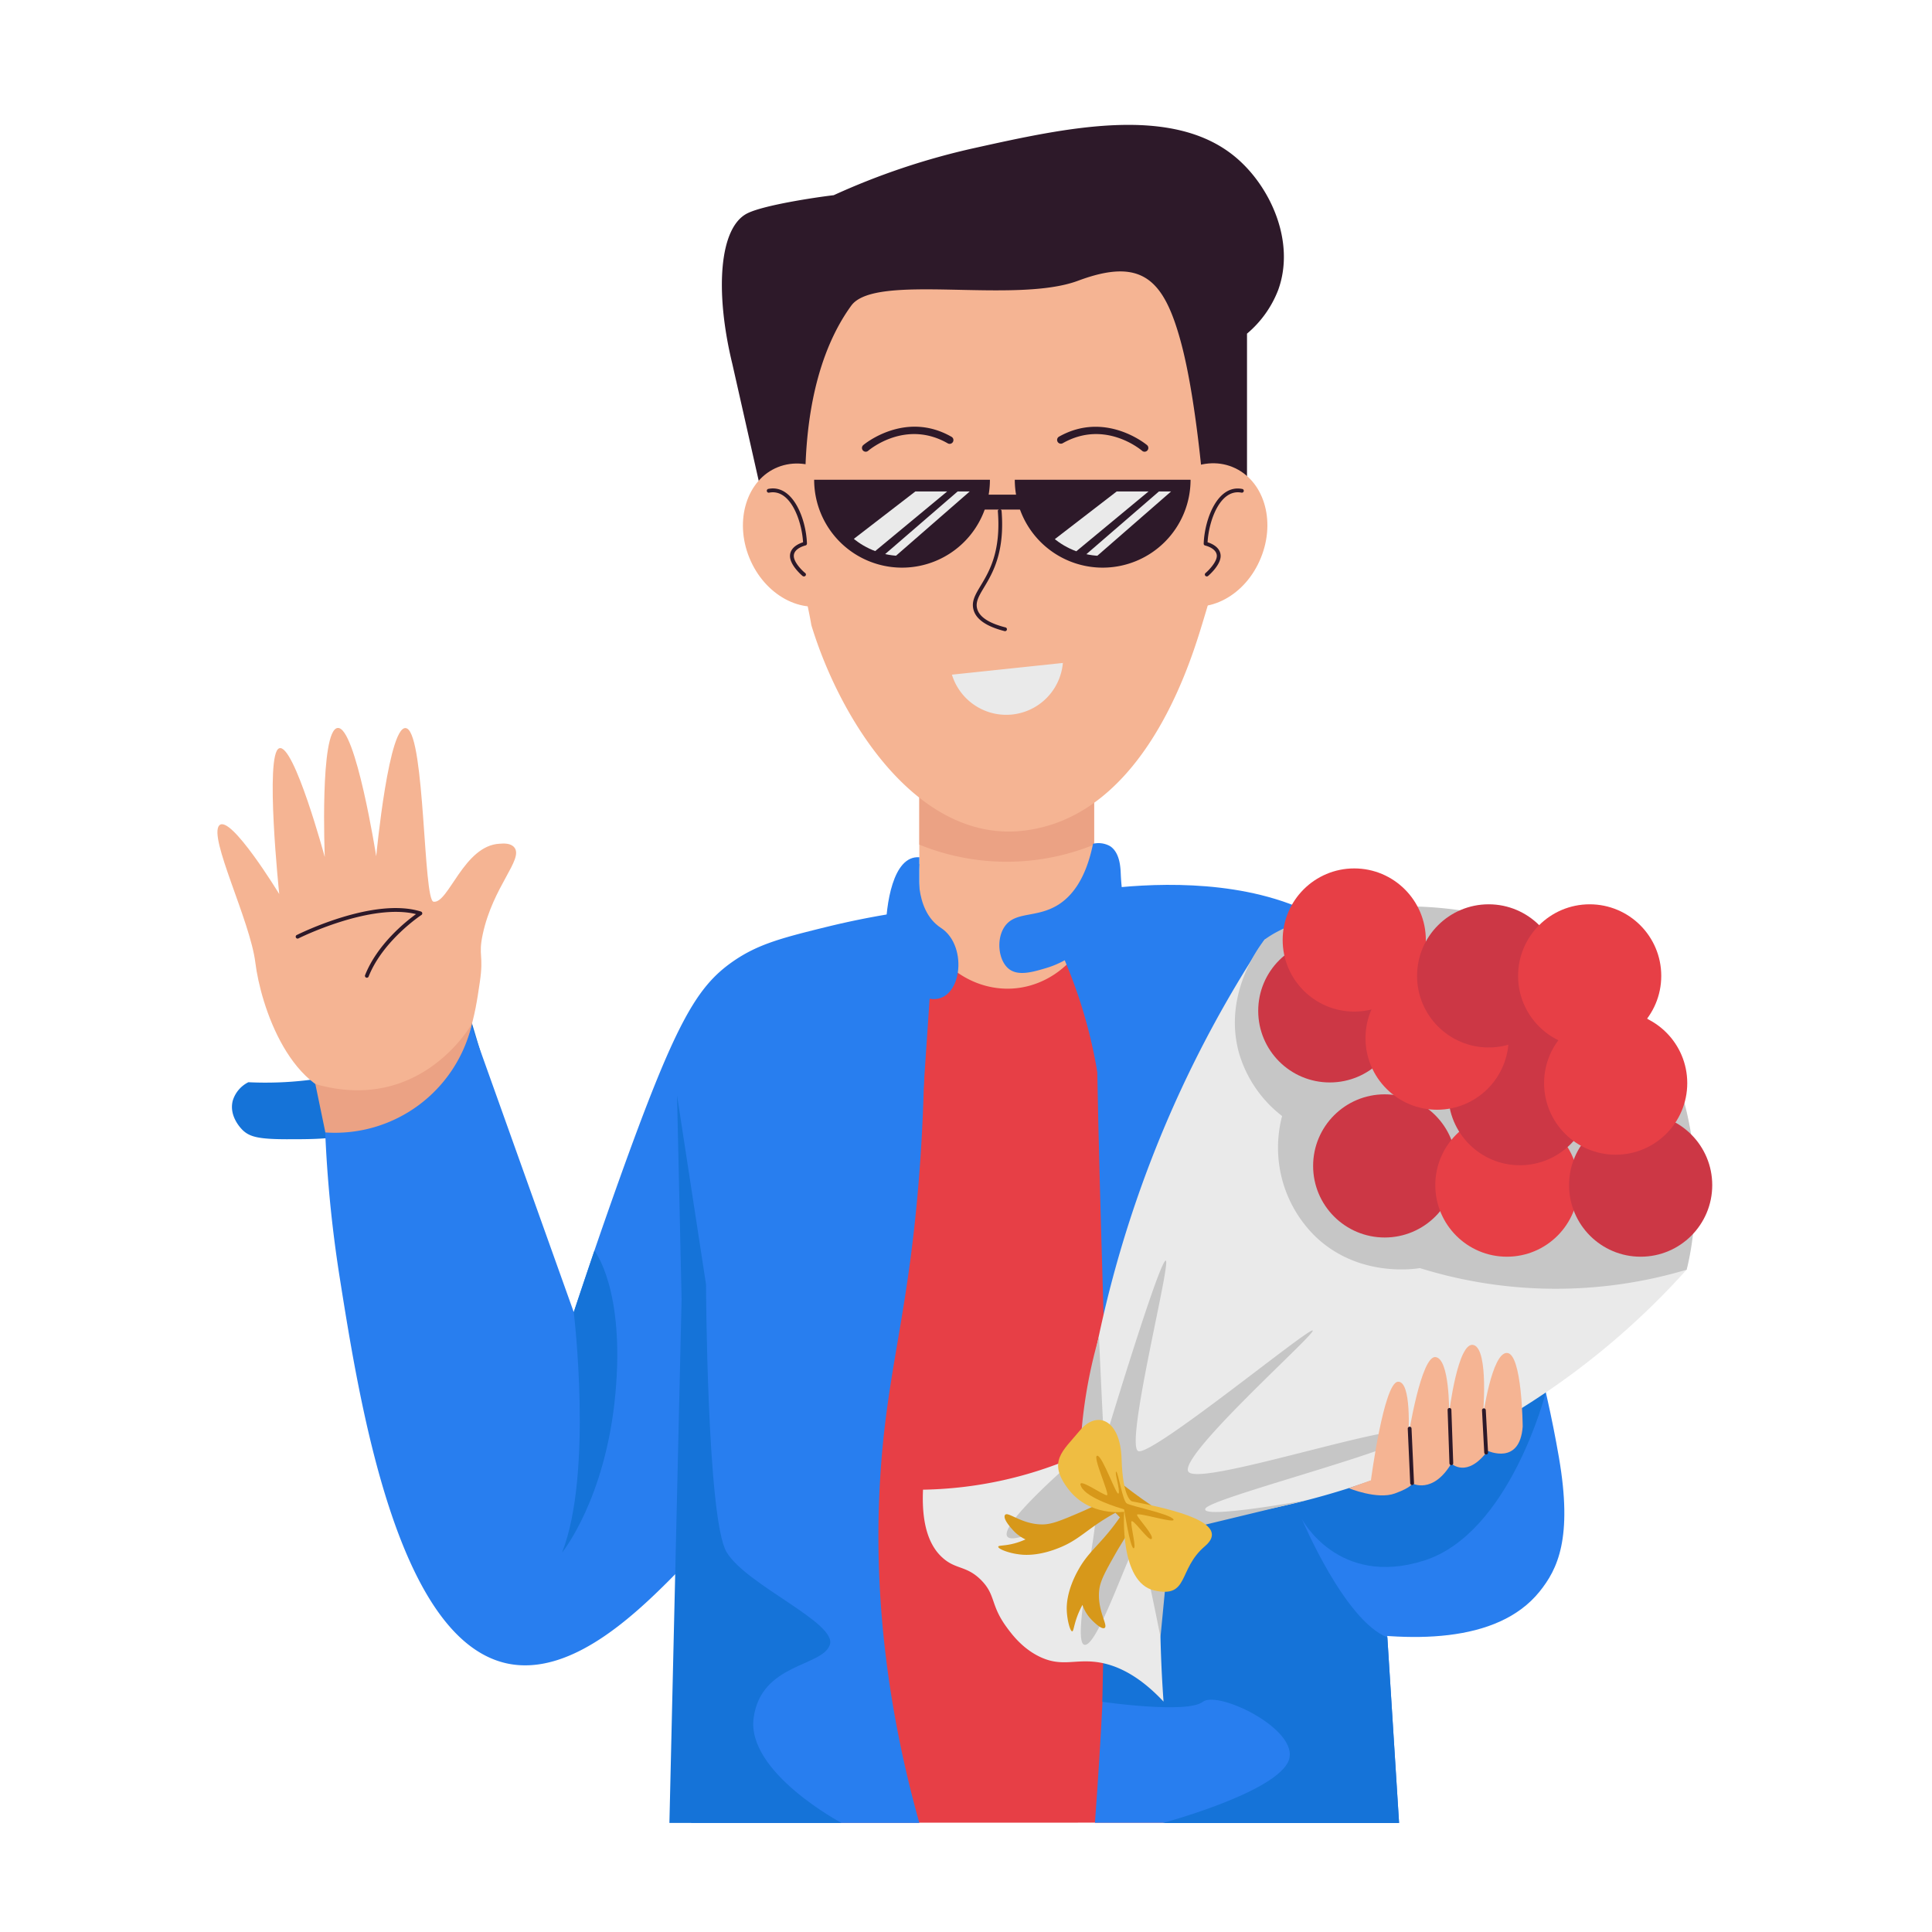
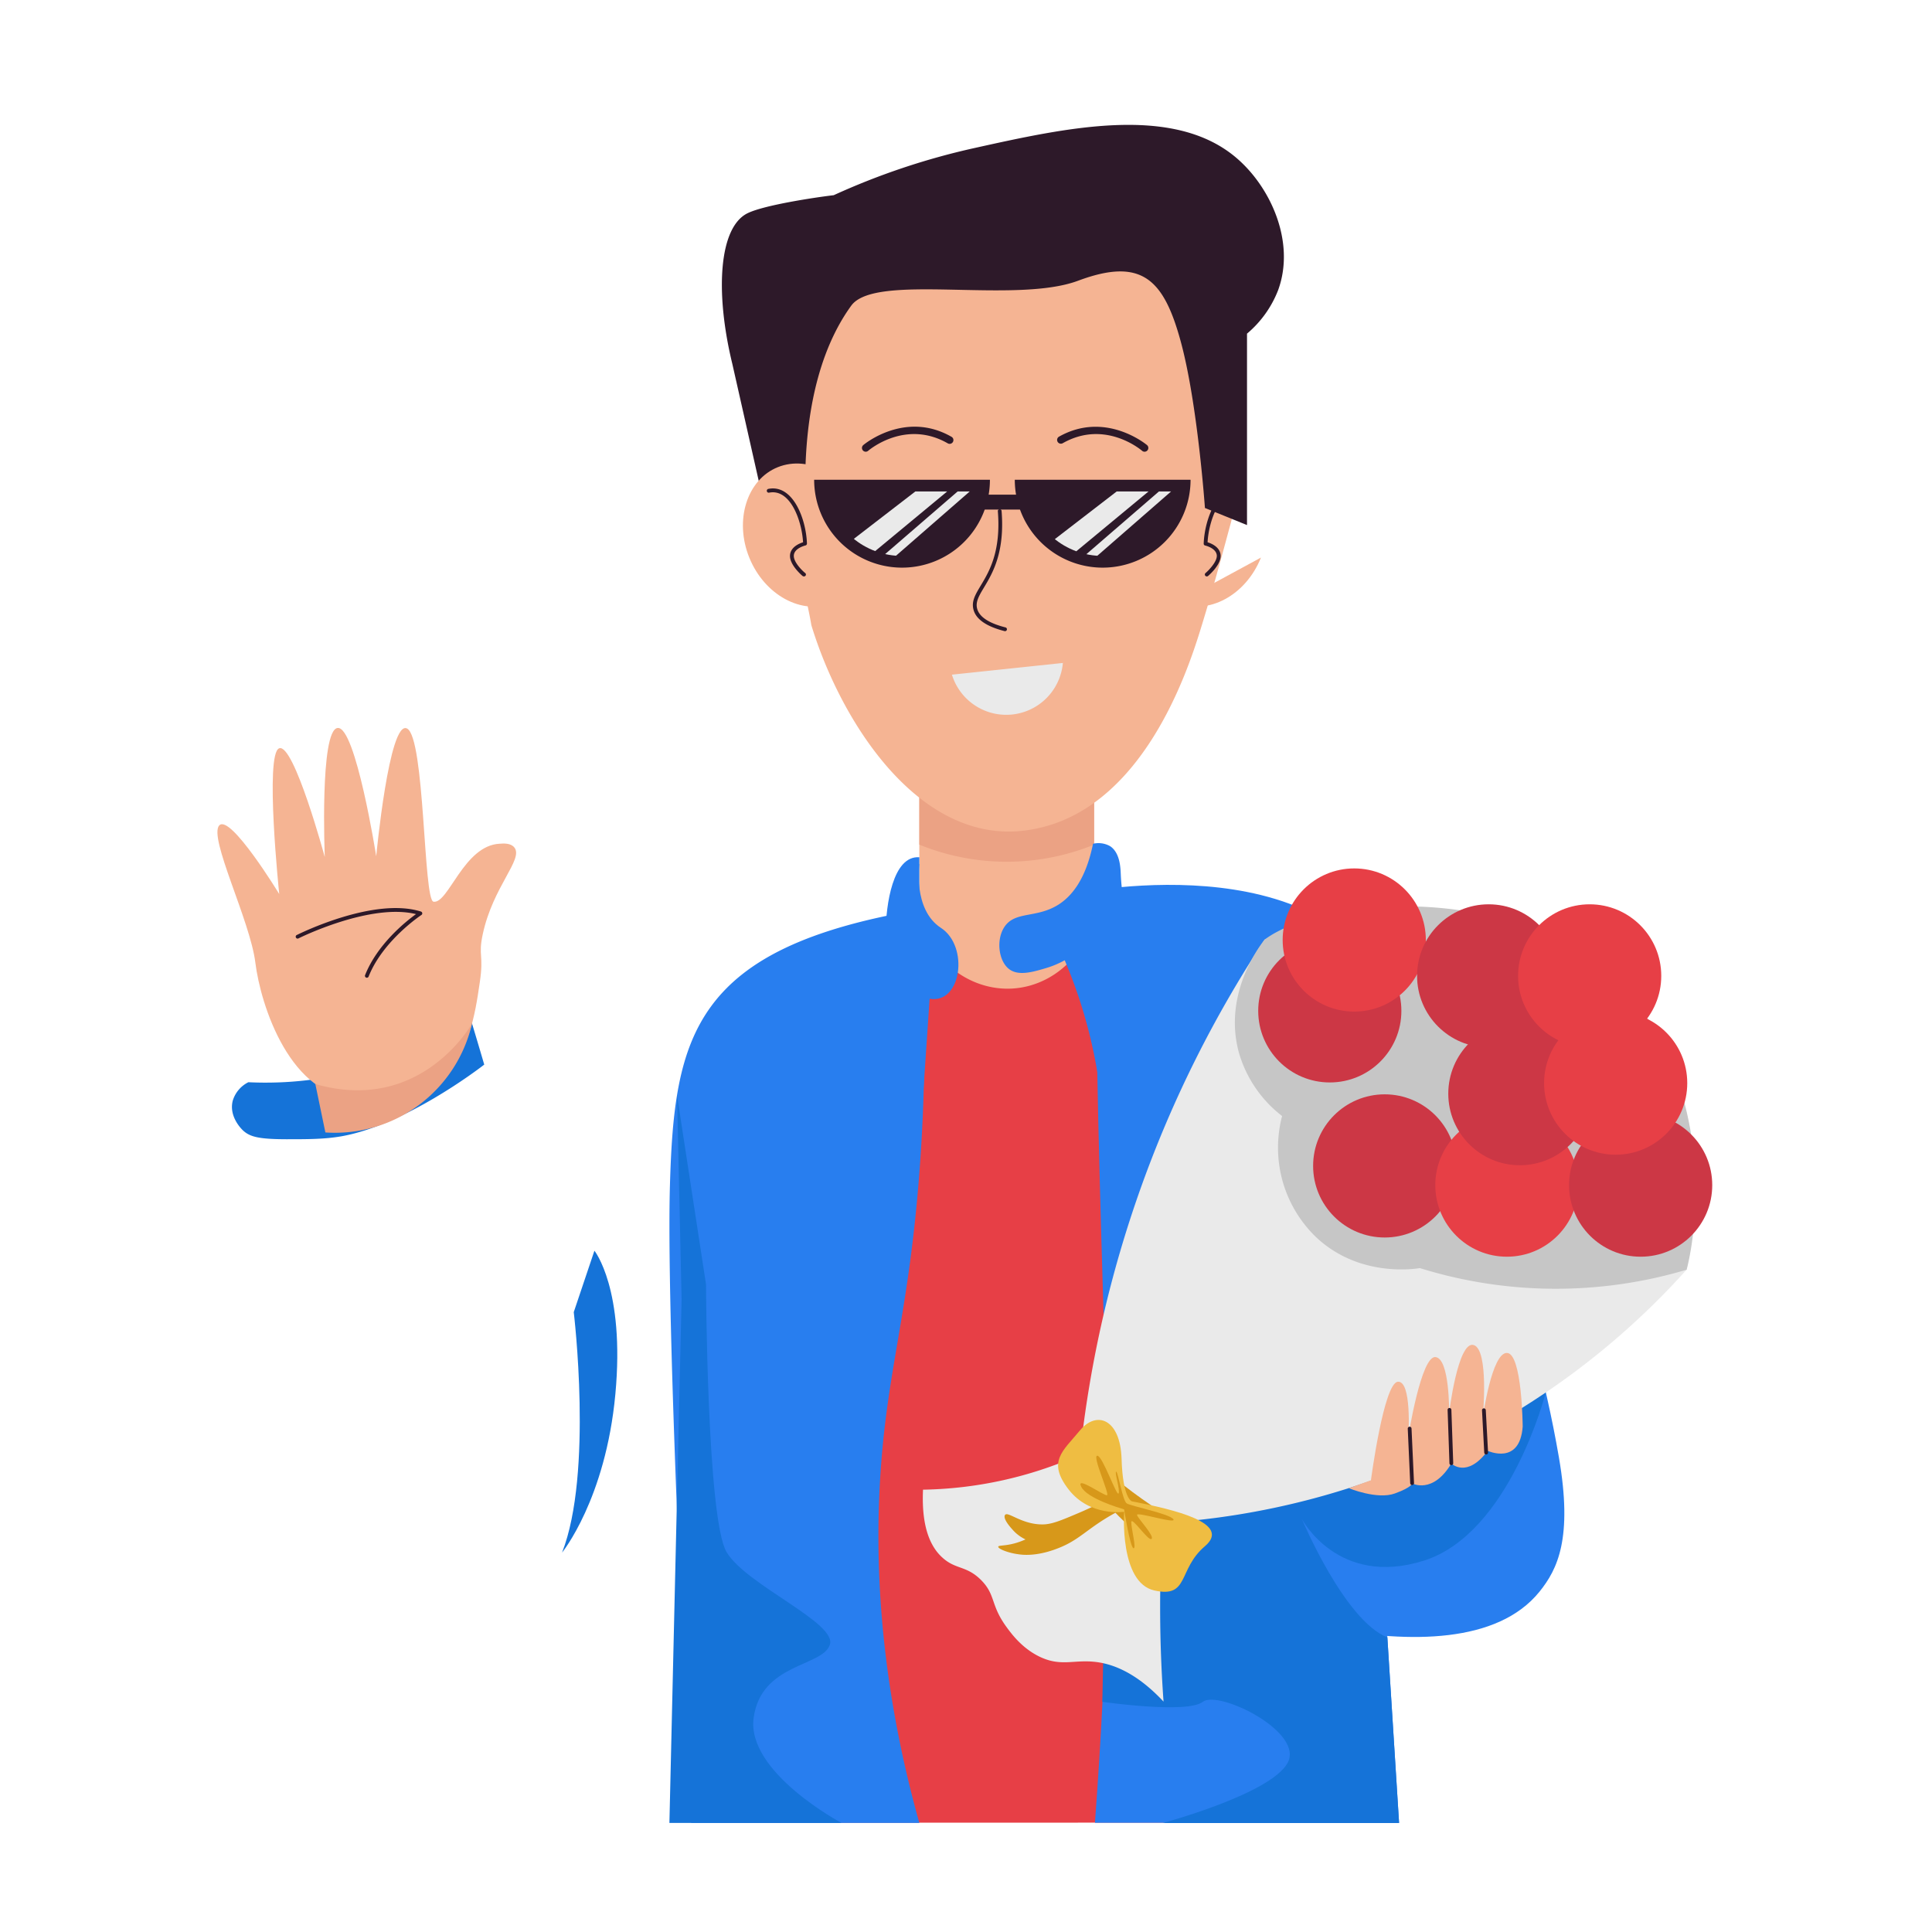
<svg xmlns="http://www.w3.org/2000/svg" viewBox="0 0 512 512">
  <clipPath id="clip-path">
    <path d="m243.63 184.45h46.32v94.1h-46.32z" />
  </clipPath>
  <clipPath id="clip-path-2">
    <path d="m239.05 147.33a20.21 20.21 0 0 1 -20-17.09h39.95a20.21 20.21 0 0 1 -19.95 17.09z" />
  </clipPath>
  <clipPath id="clip-path-3">
    <path d="m292.22 147.33a20.22 20.22 0 0 1 -20-17.09h39.9a20.21 20.21 0 0 1 -19.9 17.09z" />
  </clipPath>
  <g id="Flowers">
    <path d="m124.72 270c-17.8 11.92-38 17.8-58.9 16.8a8.09 8.09 0 0 0 -4.14 4.9c-1.09 4.25 2.43 7.61 2.72 7.88 1.82 1.69 4.15 2.31 11.49 2.33 5.67 0 10.11 0 14.6-.78 16.88-3 36.26-17.76 37.84-19q-1.8-6.13-3.61-12.13z" fill="#1573d8" />
    <g clip-path="url(#clip-path)">
      <path d="m243.63 184.45h46.32v94.1h-46.32z" fill="#f5b493" />
      <path d="m236.46 220.37a61.5 61.5 0 0 0 60.66 0v-32.09h-60.66z" fill="#eba284" />
    </g>
-     <path d="m284.49 239.75a218.51 218.51 0 0 0 -64.58 5.68c-12.51 3.07-18.9 4.69-25.58 9.3-9.81 6.79-15.37 16.42-30.22 57.87-3.57 10-7.67 21.78-12.06 35.13l-31-86.8-35.13 29.62a336.93 336.93 0 0 0 4.14 48.23c5.27 33.18 15.15 95.4 44.08 102 17.85 4 36.07-14.66 47-25.84 35.16-35.86 38.07-83.16 38.23-100.74z" fill="#287eef" />
    <path d="m95.24 291.16c1.23-.14 3-.37 5.19-.78 5.11-1 11.36-2.14 15.71-5 8.08-5.29 9.75-16.44 11-25 1.13-7.53-.47-6.89.79-12.79 2.73-12.74 10.86-19.88 8.38-23-.93-1.17-2.8-1.09-3.84-1-9.58.41-13.63 16-17.59 15.37-2.7-.45-2.25-43.39-7-45.89s-8.18 33.85-8.18 33.85-5.45-34.56-10.23-34-3.4 34.21-3.4 34.21-8.17-30.19-12.07-28.83 0 38.63 0 38.63-13-21.36-15.9-18.18 8.21 25.25 9.57 36.35 9.24 36.21 27.57 36.06z" fill="#f5b493" />
    <path d="m327.36 125.87a39.33 39.33 0 0 1 -1.4 13.52c-.55 1.91-3.8 14.46-7.8 27.39-3.72 12-16.75 51.62-49.14 53.55-26.7 1.32-46.33-29.52-54-54.64-1.3-8-7.35-31.28-7.68-41.31a39.72 39.72 0 0 1 .3-6.1s.76-35.93 22.08-55.9a46.81 46.81 0 0 1 16.26-10c1.73-.34 19.52-9.57 44-.15l1 .15c37.22 13.31 38.31 65.86 38.31 65.87-.61 2.37-1.29 4.96-1.93 7.62z" fill="#f5b493" />
    <path d="m266.22 167.25c-4.72-1.2-7.48-3.07-8.2-5.56-1.67-5.74 7.83-8.49 6.42-26.21a.49.49 0 0 1 .45-.54.5.5 0 0 1 .54.46c1.42 17.69-7.88 21.11-6.45 26 .62 2.13 3.14 3.77 7.49 4.87a.5.5 0 0 1 -.25.98z" fill="#2d1929" />
    <path d="m229.43 119.71a1 1 0 0 1 -.65-1.76c.1-.09 11-9.26 23.35-2.21a1 1 0 1 1 -1 1.73c-11.11-6.34-20.66 1.65-21.06 2a1 1 0 0 1 -.64.24z" fill="#2d1929" />
    <path d="m303.33 119.71a1 1 0 0 1 -.66-.24c-.4-.35-9.95-8.34-21.06-2a1 1 0 0 1 -1-1.73c12.36-7 23.25 2.12 23.36 2.21a1 1 0 0 1 -.64 1.76z" fill="#2d1929" />
    <path d="m261.21 239.08c-18.3 1.86-55.41 8.25-70.52 35.48-8.37 15.09-6.67 30.59-5.91 38 4 39.49 6 94.13 6.2 170.49l163.07-.05c2.16-39.64 3.83-71.76 4.92-93 4.73-92.25 5.33-112.63-7.94-129.35-6.21-7.76-27.77-30.3-89.82-21.57z" fill="#e73f46" />
    <path d="m281.08 237.49s64.66-15.15 86.13 22.74 38.69 84 45.92 126c3.7 21.46-.37 29.65-5.14 35.57-22.3 27.65-93.74-.88-97.15-2.29l35.16-58.35z" fill="#287eef" />
    <path d="m243.63 241.07c1.69 12.59 12.79 21.62 24.71 20.9 12.9-.79 23.26-12.81 21.83-26.52a88.24 88.24 0 0 0 -46.54 5.62z" fill="#f5b493" />
    <g fill="#287eef">
      <path d="m243.63 241.07a456.62 456.62 0 0 1 -.21 72.56c-2.94 35.51-8.28 49.58-10.08 76.81-1.44 21.81-.69 53.35 10.29 92.65h-60.45s-6.78-129.45-5.64-168.94 6.12-62.97 66.09-73.08z" />
      <path d="m290.17 235.45c.76 124.86 6.94 154 0 247.6h80.6l-12.4-196.28s-21.66-53.56-68.2-51.32z" />
      <path d="m243.63 227.18c-7.08-.5-8.85 12.76-8.91 19.8l8.91 17.74z" />
      <path d="m289.66 223.61c-2 9.9-6 14.12-9.18 16.14-5.86 3.68-11.5 1.61-14.33 5.94-2.24 3.43-1.51 9.18 1.42 11.24 2.49 1.75 6.26.63 9.69-.39a24.83 24.83 0 0 0 4.9-2.06 130.6 130.6 0 0 1 10.08 60.52q4.74-28.15 9.47-56.32c-3.18-13.31-4.46-21.56-4.69-26.95-.07-1.64-.17-5.75-2.84-7.49a6.26 6.26 0 0 0 -4.52-.63z" />
      <path d="m243.63 228.9s-1.76 12.13 5.73 17 5.46 20.25-3 18.78l-3 44.26-17.86-14.21v-30l14.29-17.73s.62-14.22 3.84-18.1z" />
    </g>
    <path d="m409.65 369s-9.45 37.33-32.26 44.57-32.37-11-32.37-11 11.27 26.88 22.64 31.35l3.11 49.21h-62.69s28.25-7.54 33.07-15.8-18.26-19.57-22.39-16.33-26.63 0-26.63 0l1.14-56.35 63-42.71 30.73-5.15z" fill="#1573d8" />
    <path d="m335.15 249a306.78 306.78 0 0 0 -48.95 136.53 106.22 106.22 0 0 1 -41.59 9.25c-.5 10.77 2.45 15.69 5.34 18.18 3.44 3 6.17 1.94 10 5.72 4 4 2.44 6.56 6.81 12.53 1.42 1.94 4.43 6 9.45 8.15s8.35.56 13.42 1c4.66.38 11.17 2.51 18.72 10.58a348.89 348.89 0 0 1 -.19-47.33 203.43 203.43 0 0 0 138.84-67.16c.63-4.06 5.94-42.8-22.49-70.91-22.82-22.54-58.06-29.13-89.36-16.54z" fill="#eaeaea" />
    <path d="m335.15 249c-1.11 1.37-11.26 14.41-6.75 30.23a32.6 32.6 0 0 0 11.37 16.53 32.92 32.92 0 0 0 9.3 32.38c11.17 10.23 25.37 8.21 27.21 7.92a121.37 121.37 0 0 0 70.69.43c1.41-5.14 8-36.94-9.67-65.53-23.71-38.45-85.25-34.61-102.15-21.96z" fill="#c6c6c6" />
    <circle cx="352.41" cy="267.89" fill="#cc3745" r="18.97" />
    <circle cx="366.96" cy="308.98" fill="#cc3745" r="18.97" />
    <circle cx="399.34" cy="314.07" fill="#e73f46" r="18.97" />
    <circle cx="434.79" cy="314.07" fill="#cc3745" r="18.97" />
    <circle cx="402.78" cy="289.83" fill="#cc3745" r="18.97" />
-     <circle cx="380.84" cy="275.12" fill="#e73f46" r="18.97" />
    <circle cx="358.89" cy="249.11" fill="#e73f46" r="18.97" />
    <circle cx="428.17" cy="287.04" fill="#e73f46" r="18.97" />
    <circle cx="394.51" cy="258.62" fill="#cc3745" r="18.97" />
    <circle cx="421.28" cy="258.62" fill="#e73f46" r="18.97" />
-     <path d="m292.58 382.52s13.78-45.72 16.19-48.35-11 49.38-7.06 50.41 44.18-32 46.12-32-36.3 33.73-32.83 37.52 55.75-13.78 59.39-10.68-53 17.28-54.91 20.32 26.71-2.15 26.71-2.15l-36 8.69-2.65 27.56s-4.58-23.42-5.79-25.15-10.5 27.56-14.29 27.21 4.13-33.06 2.75-35.47-22 10.33-23.38 6.54 19.41-21.44 19.41-21.44a129.36 129.36 0 0 1 5-31.26q.63 14.12 1.34 28.25z" fill="#c6c6c6" />
    <path d="m179.42 290.26 7.68 50.09s.26 62.14 5.43 70.93 29.44 18.78 27.38 24.63-18.15 4.82-20.18 19.28 23.27 27.9 23.27 27.9h-45.6q1.62-69.4 3.23-138.8-.63-27.02-1.21-54.03z" fill="#1573d8" />
    <path d="m252.27 178.79 29.4-3.1a15.06 15.06 0 0 1 -29.4 3.1z" fill="#eaeaea" />
    <path d="m83.57 287.28 2.66 12.83a37.25 37.25 0 0 0 38.86-28.86s-13.39 24.11-41.52 16.03z" fill="#eba284" />
    <path d="m202.69 134.6-8.61-38.14c-4.69-19.29-3.51-36.4 4.13-40 4.41-2.11 17.61-4.13 22.73-4.73a187.55 187.55 0 0 1 37.26-12.49c24.21-5.37 52.38-11.62 69.17 2.36 9.3 7.74 16 22.46 11.37 35.23a28.52 28.52 0 0 1 -8.27 11.59v50.73l-11.15-4.53s-1.94-27.76-6.42-44.15-10.28-22.39-27.18-16.08-53.72-2.21-60.13 6.61-12.82 24.34-12.16 51.09z" fill="#2d1929" />
    <path d="m220.72 159.8c-8.2 3.31-18.11-2.08-22.14-12s-.64-20.72 7.56-24 18.11 2.08 22.14 12 .64 20.69-7.56 24z" fill="#f5b493" />
    <path d="m213 152.75a.47.47 0 0 1 -.32-.12c-.15-.12-3.47-2.94-3.32-5.45.12-2.21 2.48-3.17 3.46-3.47-.33-5.74-3.37-14.27-9-13.15a.5.5 0 0 1 -.2-1c6.48-1.29 10 7.89 10.23 14.49a.51.51 0 0 1 -.39.5s-3 .69-3.09 2.67c-.1 1.67 2.1 3.91 3 4.63a.5.5 0 0 1 -.37.9z" fill="#2d1929" />
-     <path d="m334.17 147.76c-4 10-13.93 15.35-22.13 12s-11.59-14.08-7.57-24 13.94-15.35 22.15-12 11.58 14.03 7.55 24z" fill="#f5b493" />
+     <path d="m334.17 147.76c-4 10-13.93 15.35-22.13 12z" fill="#f5b493" />
    <path d="m319.8 152.75a.5.5 0 0 1 -.33-.88c.86-.72 3.06-3 3-4.63-.11-2-3.06-2.66-3.09-2.67a.49.49 0 0 1 -.39-.5c.24-6.6 3.75-15.78 10.22-14.49a.5.5 0 0 1 .4.58.51.51 0 0 1 -.59.4c-5.64-1.12-8.69 7.4-9 13.15 1 .3 3.33 1.26 3.46 3.47.14 2.51-3.18 5.33-3.32 5.45a.51.51 0 0 1 -.36.12z" fill="#2d1929" />
    <path d="m239.05 150.43a23.29 23.29 0 0 0 23.29-23.29h-46.58a23.29 23.29 0 0 0 23.29 23.29z" fill="#2d1929" />
    <path d="m292.22 150.43a23.29 23.29 0 0 0 23.29-23.29h-46.58a23.29 23.29 0 0 0 23.29 23.29z" fill="#2d1929" />
    <path d="m257.38 131.09h16.79v3.95h-16.79z" fill="#2d1929" />
    <g clip-path="url(#clip-path-2)">
      <path d="m252.31 122.74-33.4 25.74 4.47 4.65 34.1-28.25 1.34 1.01-30.51 26.36 1.44 1.74 32.4-28.25-1.74-5.68z" fill="#eaeaea" />
    </g>
    <g clip-path="url(#clip-path-3)">
      <path d="m305.67 122.74-33.4 25.74 4.47 4.65 34.1-28.25 1.33 1.01-30.5 26.36 1.44 1.74 32.4-28.25-1.75-5.68z" fill="#eaeaea" />
    </g>
    <path d="m403.53 378.05s-.15-19.44-4.18-19.51-6.38 17-6.38 17 1.68-18-2.47-19.1-6.47 18-6.47 18 .2-14.37-3.6-14.8-7.18 20.84-7.18 20.84.93-14.63-2.81-14.3-7.13 26.12-7.13 26.12l-5.88 2.08s7.53 3.11 12.21 1.41 4.58-2.68 4.58-2.68 5.47 3 10.4-5.27c0 0 4.08 4.07 9.62-3.34 0-.06 8.53 4 9.29-6.45z" fill="#f5b493" />
    <path d="m393.84 385.45a.51.51 0 0 1 -.5-.47l-.59-11.23a.5.5 0 0 1 1-.05l.6 11.22a.51.51 0 0 1 -.51.53z" fill="#2d1929" />
    <path d="m384.62 388.28a.5.5 0 0 1 -.5-.49l-.49-14.14a.5.5 0 0 1 .48-.52.51.51 0 0 1 .52.48l.49 14.15a.51.51 0 0 1 -.5.52z" fill="#2d1929" />
    <path d="m374.22 393.55a.51.51 0 0 1 -.5-.48l-.65-14.45a.5.5 0 1 1 1-.05l.66 14.46a.5.5 0 0 1 -.51.52z" fill="#2d1929" />
    <path d="m152.05 347.73s5.17 42.71-3.1 63.72c0 0 11.54-14.12 14.13-42s-5.55-38-5.55-38z" fill="#1573d8" />
    <path d="m96.75 258.42c3.28-8.27 10.89-14.29 13.5-16.17-12.13-3-31 6.34-31.16 6.44a.5.5 0 0 1 -.67-.23.49.49 0 0 1 .22-.67c.83-.41 20.47-10.13 32.92-6.22a.51.51 0 0 1 .13.9c-.11.07-10.22 6.77-14 16.32a.5.5 0 0 1 -.94-.37z" fill="#2d1929" />
    <path d="m283.53 386.68s15.15 20.63 26.09 25.14l5.32-6.69s-23.43-13.35-28.25-23.3z" fill="#d7981a" />
    <path d="m300.78 398.33a15.26 15.26 0 0 0 -5.78-.72c-3.11.24-4.55 1.4-8.92 3.25-4.9 2.08-7.34 3.13-9.85 3.13-5.48 0-9.12-3.52-9.87-2.53s1.71 3.61 1.92 3.85a10.38 10.38 0 0 0 3.49 2.65c-4.42 2-7.13 1.39-7.22 1.93s2.47 1.62 5.3 2c1.34.21 5.44.65 11.55-2s7.86-6.36 19.38-11.56z" fill="#d7981a" />
-     <path d="m299.69 397.57a15.13 15.13 0 0 1 .07 5.82c-.59 3.07-1.9 4.38-4.23 8.5-2.62 4.64-3.93 7-4.22 9.45-.62 5.43 2.48 9.45 1.41 10.09-.9.53-3.39-2.11-3.61-2.35a10.38 10.38 0 0 1 -2.24-3.76c-2.3 4.17-2.21 6.94-2.72 7s-1.33-2.81-1.44-5.49c-.06-1.18-.11-5.36 3.32-11.26 3.28-5.68 7.2-7.14 13.66-18z" fill="#d7981a" />
    <path d="m299.94 397.86s-2.39-.7-2.71-11.24-6.58-12.95-11.07-7.5-8.69 8.18-3 15.56 14.75 5.95 14.75 5.95-1.31 18.77 8 20.86 6.17-5.58 13.39-11.71-7.99-9.7-19.36-11.92z" fill="#efbd42" />
    <path d="m286.56 394.05c-1.68-3.21 6.09 2.48 6.82 2.2s-4-10.47-2.59-10.47 5.16 10.92 5.64 10-1.12-5.61-.64-5.77 1.68 7.68 2.81 8.41 11.31 2.74 12.35 4.18-9.87-2.08-9.63-1.12 4.66 5.54 3.86 6.34-5.38-6.18-5.38-4.41 1.47 7.19.57 6.88-2.47-10.29-2.47-10.29c-1.4-.42-9.75-2.9-11.34-5.95z" fill="#d7981a" />
  </g>
</svg>